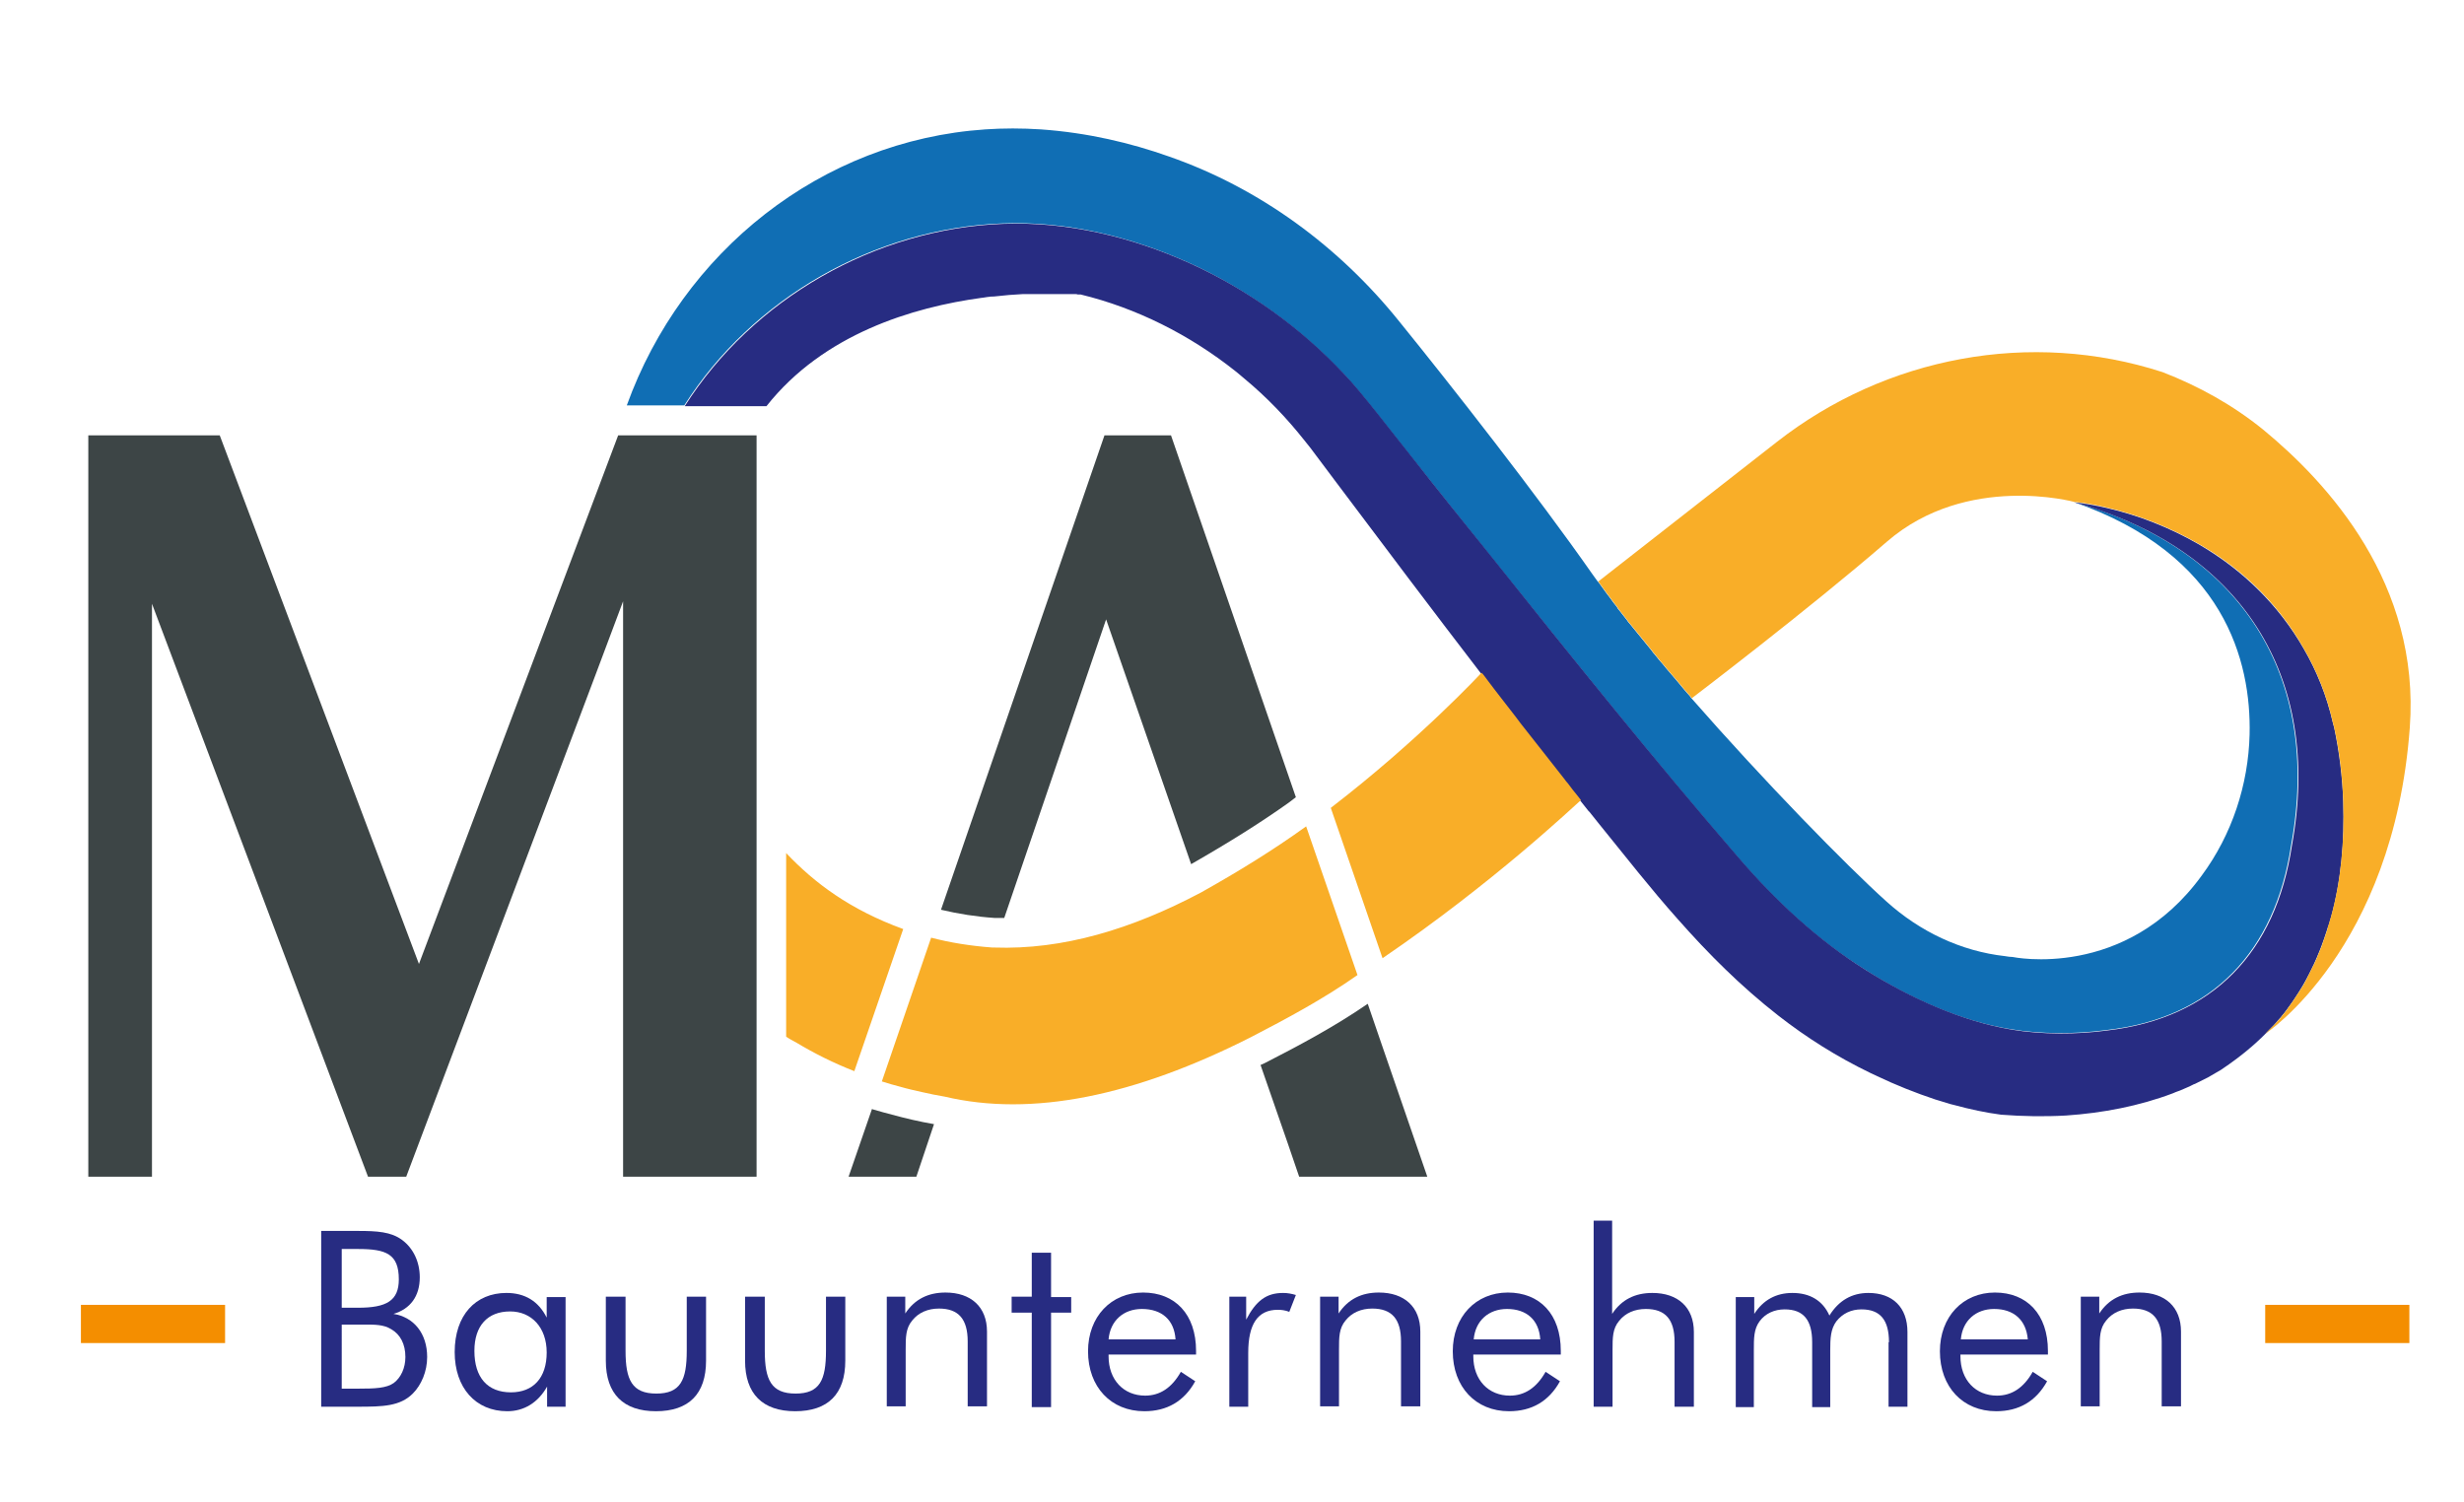
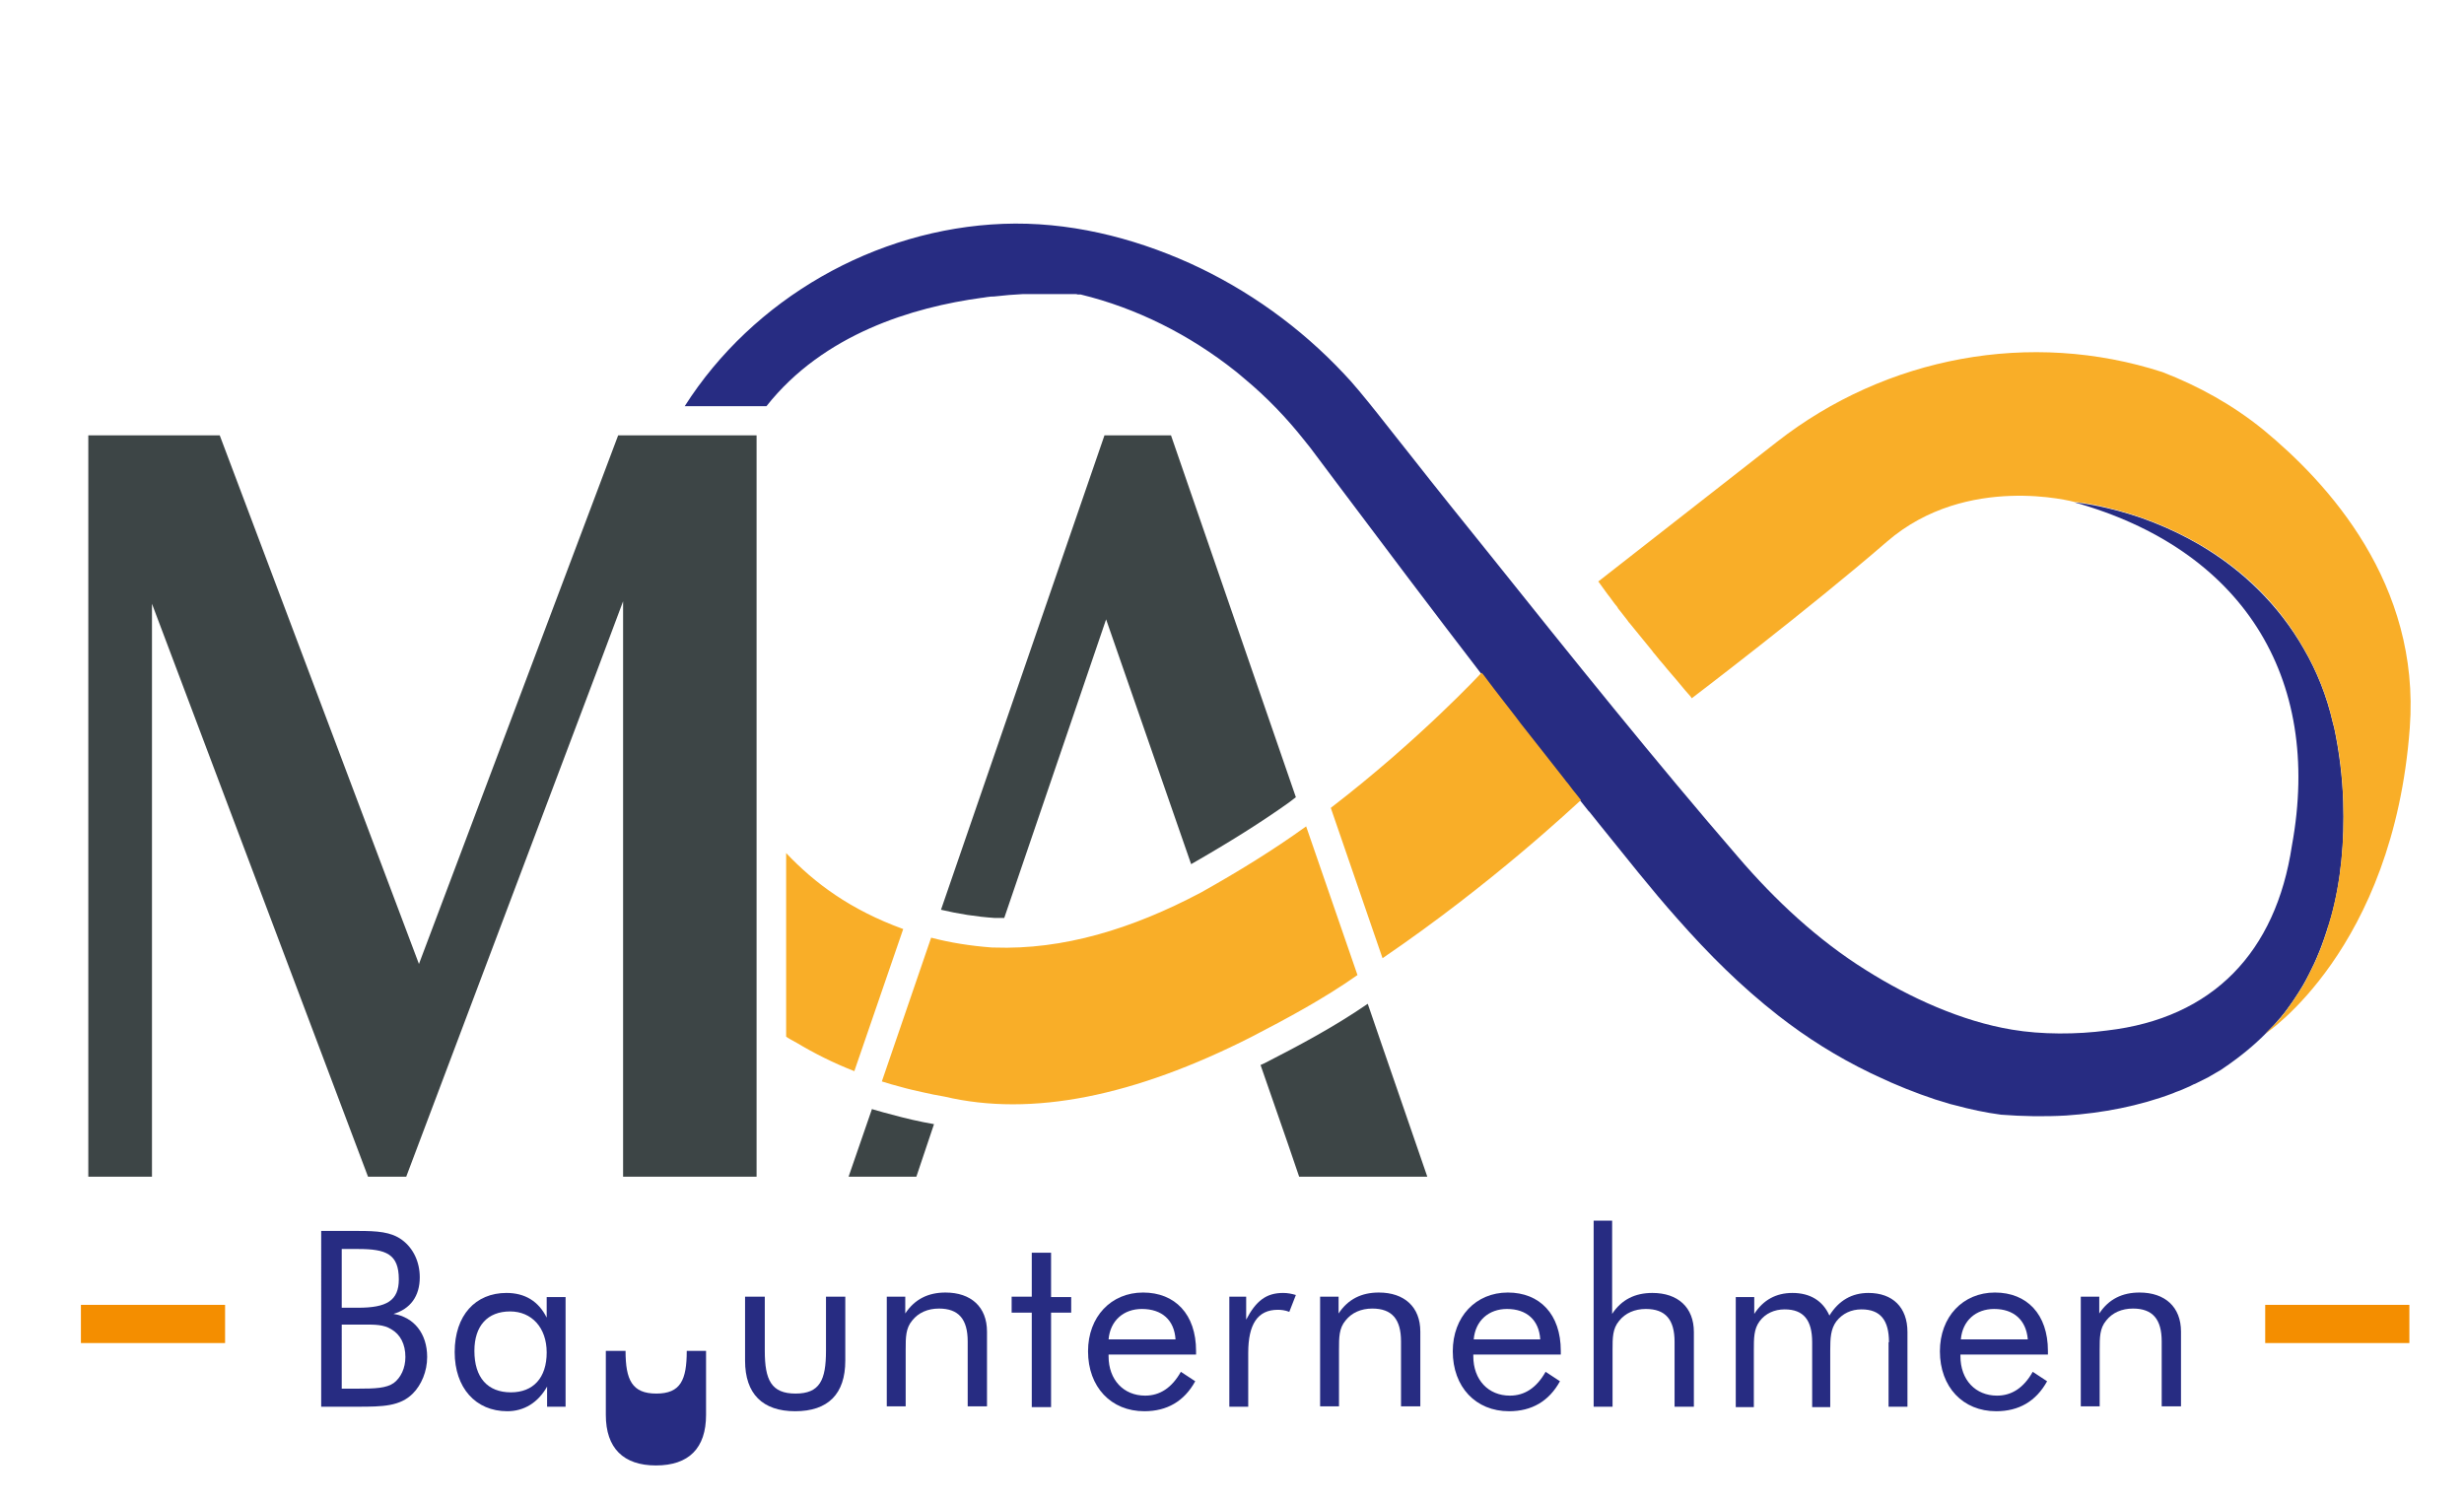
<svg xmlns="http://www.w3.org/2000/svg" version="1.1" id="Ebene_1" x="0px" y="0px" viewBox="0 0 599.9 365.8" style="enable-background:new 0 0 599.9 365.8;" xml:space="preserve">
  <style type="text/css">
	.st0{fill:none;}
	.st1{fill:#272C82;}
	.st2{fill:#106EB4;}
	.st3{fill:#3D4546;}
	.st4{fill:#F9AE28;}
	.st5{fill:#F48E00;}
</style>
  <g>
    <g>
      <path class="st0" d="M567.3,223.7c0-0.1,0.1-0.2,0.1-0.3C567.4,223.5,567.4,223.6,567.3,223.7    C567.3,223.7,567.3,223.7,567.3,223.7z" />
      <path class="st0" d="M459.3,219.5c8,7.3,18.1,12.1,28.9,13.3c0.6,0.1,1.2,0.1,1.8,0.2c0,0,27.5,5.8,46.3-19.8    c7.3-9.9,11.3-22,11.6-34.3c0.4-17.8-6-43.9-42.9-56.6c0,0,0,0,0,0c0,0,0,0,0,0c0,0,0,0,0,0c0,0-26.1-7.1-45.5,9.6    c-19.3,16.7-47.6,38.2-47.6,38.2C429.3,190.1,449.4,210.6,459.3,219.5z" />
      <path class="st0" d="M555,247.9c0.1-0.1,0.2-0.2,0.3-0.4C555.2,247.7,555.1,247.8,555,247.9L555,247.9z" />
-       <path class="st1" d="M360.8,163.9C360.8,163.9,360.7,163.9,360.8,163.9L360.8,163.9C360.8,163.9,360.8,163.9,360.8,163.9    C360.8,163.9,360.8,163.9,360.8,163.9z" />
      <path class="st1" d="M384.9,194.7c-0.1-0.2-0.3-0.4-0.4-0.6c-0.1-0.1-0.2-0.2-0.3-0.4C384.4,194.1,384.6,194.4,384.9,194.7z" />
-       <path class="st1" d="M336.7,233.3c26.9-18.3,46.7-37.1,48.2-38.4C383.4,196.2,363.6,215,336.7,233.3L336.7,233.3z" />
      <path class="st2" d="M487.2,271.1c-3.8-0.5-7.5-1.3-11.2-2.3C482.9,270.7,487.2,271.1,487.2,271.1z" />
      <path class="st2" d="M380.9,189.8c0.3,0.3,0.5,0.6,0.8,1c0.8,1,1.6,2.1,2.5,3.1c0.1,0.1,0.2,0.2,0.3,0.4c0.8,1,1.6,1.9,2.3,2.9    c-5.5-6.9-11-13.9-16.5-20.9C373.8,180.7,377.4,185.3,380.9,189.8z" />
      <path class="st2" d="M487.2,271.1c0.1,0,6.5,0.8,15.8,0.2C497.6,271.6,492.3,271.5,487.2,271.1z" />
      <path class="st2" d="M408.4,223.4c0.5,0.5,0.9,1.1,1.4,1.6c7.7,8.9,15.5,16.1,23.2,21.9C424,239.9,416,231.9,408.4,223.4z" />
      <path class="st2" d="M471.2,267.4c-4.9-1.6-9.6-3.6-14.2-5.7C462.3,264.1,467.1,266,471.2,267.4z" />
-       <path class="st2" d="M244,54.4c15.7-0.6,31.3,3.2,45.5,9.6c14.1,6.4,26.9,15.7,37.5,26.9c4.1,4.2,12.3,15,16.1,19.7    c6.6,8.3,13.2,16.6,19.8,24.8c19.1,23.8,40.3,50.3,60.1,73.2c9,10.5,19.3,20.2,31.1,27.5c10.6,6.8,23.4,12.6,35.6,14.5    c7.1,1.2,15.7,1.2,23.1,0.2c25.8-2.9,41.1-19.1,45-45c7.6-41.4-12.4-72.2-53-83.6c36.9,12.8,43.3,38.9,42.9,56.6    c-0.3,12.3-4.3,24.4-11.6,34.3C517.5,238.8,490,233,490,233c-0.6,0-1.2-0.1-1.8-0.2c-10.8-1.2-20.8-6-28.9-13.3    c-9.9-8.9-29.9-29.4-47.5-49.5c-0.1-0.1-0.2-0.2-0.2-0.3c-1-1.1-2-2.3-2.9-3.4c-0.2-0.2-0.3-0.4-0.5-0.6c-0.8-0.9-1.6-1.9-2.4-2.8    c-0.3-0.4-0.6-0.7-0.9-1.1c-0.7-0.8-1.4-1.6-2-2.4c-0.3-0.3-0.6-0.7-0.8-1c-1.8-2.2-3.6-4.4-5.3-6.5c-0.3-0.3-0.5-0.6-0.7-0.9    c-0.6-0.8-1.2-1.5-1.8-2.3c-0.3-0.3-0.5-0.6-0.7-1c-0.7-0.8-1.3-1.7-1.9-2.5c-0.1-0.2-0.3-0.3-0.4-0.5c-0.7-1-1.4-1.9-2.1-2.9    c-0.1-0.1-0.1-0.2-0.2-0.2c-0.4-0.6-0.9-1.2-1.3-1.8c-13.5-19.3-34.2-45.7-47-61.5c-14.7-18.3-34-32.5-56.1-40.2    c-9.3-3.3-19.8-5.8-31.2-6.6c-4.6-0.3-9.1-0.3-13.5,0c-40,2.7-73.8,29.8-87.3,67.2h14C183.1,72.7,212.8,55.6,244,54.4z" />
      <path class="st2" d="M512.9,123.7c-4.9-1.2-8-1.4-8-1.4c0,0,0,0,0,0C507.6,122.6,510.3,123.1,512.9,123.7z" />
      <path class="st2" d="M319,108.7C319,108.7,319,108.7,319,108.7C319,108.7,319,108.7,319,108.7C319,108.7,319,108.7,319,108.7z" />
      <path class="st2" d="M303.1,92c5.2,4.4,10,9.4,14.3,14.7C313.2,101.3,308.4,96.4,303.1,92z" />
      <path class="st2" d="M560.8,158c-6.9-12.2-16.5-20.3-25.8-25.6C545.7,138.6,554.7,147.2,560.8,158z" />
      <path class="st2" d="M555.3,247.6c0.4-0.5,0.8-1,1.2-1.5c0.1-0.2,0.3-0.4,0.4-0.6c0.5-0.7,1-1.4,1.5-2.1c0.1-0.2,0.2-0.3,0.3-0.5    c0.4-0.6,0.8-1.2,1.2-1.8c0.2-0.3,0.3-0.6,0.5-0.8c0.3-0.5,0.6-1,0.9-1.6c0.2-0.3,0.3-0.6,0.5-1c0.3-0.5,0.5-1,0.8-1.6    c0.2-0.3,0.3-0.7,0.5-1c0.3-0.5,0.5-1.1,0.8-1.7c0.1-0.3,0.3-0.7,0.4-1c0.3-0.6,0.5-1.3,0.8-1.9c0.1-0.3,0.2-0.6,0.3-0.9    c0.3-1,0.7-1.9,1-2.9c0-0.1,0.1-0.3,0.1-0.4c0.1-0.3,0.2-0.5,0.2-0.8c-2.5,8.1-6.3,15.7-11.8,22.3    C555.1,247.8,555.2,247.7,555.3,247.6z" />
      <path class="st2" d="M566.9,225.4c0.2-0.6,0.3-1.1,0.5-1.7c0,0,0,0,0,0C567.2,224.3,567,224.8,566.9,225.4z" />
      <path class="st2" d="M568.2,177.3c1.2,5.8,2,11.9,2.2,18.1C570.2,188.8,569.4,182.7,568.2,177.3z" />
      <path class="st2" d="M360.9,164.1c-12-15.6-23.8-31.3-35.6-47c9,12,21.7,29,35.5,46.8c0,0,0,0,0,0.1    C360.8,164,360.9,164,360.9,164.1z" />
      <path class="st2" d="M553.6,249.5c0.4-0.4,0.7-0.8,1.1-1.2c0.1-0.1,0.2-0.2,0.3-0.3c-4.1,4.9-8.9,8.9-14.2,12.2    c3.9-2.4,7.7-5.3,11.1-8.8c0.4-0.4,0.7-0.7,1.1-1.1C553.2,250,553.4,249.8,553.6,249.5z" />
      <path class="st2" d="M537.4,262.1c-1,0.5-2,1-3,1.5C535.4,263.1,536.4,262.6,537.4,262.1z" />
-       <path class="st2" d="M540.7,260.2c-1,0.6-2,1.2-3.1,1.8C538.7,261.4,539.7,260.8,540.7,260.2z" />
      <path class="st2" d="M534.1,263.7c-1.1,0.5-2.2,1-3.3,1.5C531.9,264.7,533,264.2,534.1,263.7z" />
      <path class="st1" d="M555,248C555,248,555,248,555,248L555,248c5.5-6.6,9.3-14.2,11.8-22.4c0-0.1,0-0.2,0.1-0.2    c0.2-0.6,0.3-1.1,0.5-1.7c0-0.1,0.1-0.2,0.1-0.3c2.5-9,3.3-18.6,3-28.1c-0.2-6.2-1-12.3-2.2-18.1c-0.1-0.4-0.2-0.8-0.3-1.1    c-1.5-6.6-3.9-12.6-7.1-18.1c-6.1-10.7-15.1-19.4-25.8-25.6c-6.8-3.9-14.3-6.9-22.1-8.7c-2.6-0.6-5.3-1.1-8-1.4c0,0,0,0,0,0    c0,0,0,0,0,0c40.5,11.3,60.6,42.2,53,83.6c-3.9,25.9-19.2,42-45,45c-7.4,1-16,1-23.1-0.2c-12.2-2-25-7.8-35.6-14.5    c-11.7-7.3-22.1-17-31.1-27.5c-19.8-22.9-41-49.3-60.1-73.2c-6.6-8.2-13.3-16.5-19.8-24.8c-3.8-4.7-12-15.5-16.1-19.7    c-10.6-11.3-23.4-20.5-37.5-26.9c-14.2-6.4-29.8-10.2-45.5-9.6c-31.2,1.2-60.9,18.3-77.5,44.4h3.3h3.4h13.2    c13.9-17.6,35.6-24.1,52.5-26.4c0,0,0,0,0.1,0c0.4-0.1,0.9-0.1,1.3-0.2c0,0,0.1,0,0.1,0c0.4-0.1,0.8-0.1,1.2-0.1c0,0,0.1,0,0.1,0    c2.6-0.3,5-0.5,7.2-0.6c0.1,0,0.1,0,0.2,0c0.3,0,0.6,0,0.9,0c0.1,0,0.2,0,0.3,0c0.3,0,0.6,0,0.8,0c0.1,0,0.2,0,0.3,0    c0.3,0,0.5,0,0.8,0c0.1,0,0.2,0,0.3,0c0.3,0,0.5,0,0.8,0c0.1,0,0.2,0,0.3,0c0.2,0,0.5,0,0.7,0c0.1,0,0.1,0,0.2,0    c0.8,0,1.6,0,2.3,0c0.1,0,0.1,0,0.2,0c0.2,0,0.4,0,0.6,0c0.1,0,0.2,0,0.3,0c0.2,0,0.3,0,0.5,0c0.1,0,0.2,0,0.3,0    c0.1,0,0.3,0,0.4,0c0.1,0,0.2,0,0.3,0c0.1,0,0.3,0,0.4,0c0.1,0,0.2,0,0.3,0c0.1,0,0.2,0,0.3,0c0.1,0,0.2,0,0.3,0    c0.1,0,0.2,0,0.3,0c0.1,0,0.2,0,0.2,0c0.4,0,0.8,0,1,0.1c0,0,0.1,0,0.1,0c0.1,0,0.2,0,0.3,0c0,0,0.1,0,0.1,0c0.1,0,0.1,0,0.2,0    c0,0,0,0,0,0c13.6,3.3,26.5,9.8,37.6,18.6c0.4,0.3,0.7,0.6,1.1,0.9c0.4,0.4,0.9,0.7,1.3,1.1c5.3,4.4,10.1,9.4,14.3,14.7    c0.5,0.7,1.1,1.3,1.6,2c0,0,0,0,0,0c0,0,0,0,0,0c2.1,2.8,4.2,5.6,6.3,8.4c11.8,15.7,23.6,31.4,35.6,47c0.4,0.5,0.7,1,1.1,1.4    c2.3,3,4.7,6,7,9.1c0.4,0.5,0.8,1.1,1.2,1.6c5.5,7,11,14,16.5,20.9c0.1,0.1,0.2,0.2,0.3,0.3c0.8,1,1.6,2,2.4,3    c6.4,7.9,12.5,15.7,19,23c7.6,8.6,15.5,16.5,24.6,23.6c6.8,5.3,14.2,10,22.5,14c0.4,0.2,0.9,0.4,1.3,0.6c0.1,0,0.1,0.1,0.2,0.1    c4.6,2.2,9.4,4.1,14.2,5.7c0.3,0.1,0.7,0.2,1,0.3c0.9,0.3,1.7,0.5,2.6,0.8c0.4,0.1,0.8,0.2,1.2,0.3c3.7,1,7.4,1.8,11.2,2.3    c0,0,0,0,0,0c0,0,0,0,0,0c5.2,0.4,10.5,0.5,15.8,0.2c8.9-0.6,17.8-2.3,26-5.4c0.2-0.1,0.5-0.2,0.7-0.3c0.4-0.1,0.7-0.3,1.1-0.4    c1.1-0.5,2.2-0.9,3.3-1.5c0.1,0,0.2-0.1,0.3-0.1c1-0.5,2-1,3-1.5c0.1,0,0.2-0.1,0.2-0.1c1-0.6,2.1-1.2,3.1-1.8c0,0,0,0,0,0    C546.1,256.9,550.9,252.8,555,248z" />
      <path class="st3" d="M150.5,106h33.7v180.5h-32.5v-82.9v0v-57.2l-6.6,17.6L98.9,286.5h-9.3L37,147v139.5H21.5V106h32L102,234.7    L150.5,106z M212.5,270.1l-0.2-0.1l-5.7,16.5h16.5l4.3-12.8c-3.5-0.6-6.9-1.4-10.2-2.3C215.9,271.1,214.3,270.6,212.5,270.1z     M242.3,223.5c0.7,0,1.5,0,2.2,0l24.8-72.7l20.7,59.6c9.6-5.5,17.2-10.3,23.8-15l1.7-1.3L285.1,106h-16.2l-39.8,115.5    c4.2,1,8.6,1.7,13.1,2L242.3,223.5z M336.5,254.6l-3.5-10.2c-8.3,5.7-17,10.3-25.2,14.5c-0.3,0.1-0.6,0.3-0.9,0.4l6.6,19l2.8,8.2    h31.2l-7.1-20.6L336.5,254.6z" />
      <path class="st4" d="M586.7,177.2c-4,54.1-35.2,74.5-35.2,74.5c0.1-0.1,0.3-0.3,0.4-0.4c0.4-0.4,0.7-0.7,1.1-1.1    c0.2-0.2,0.5-0.5,0.7-0.7c0.4-0.4,0.7-0.8,1.1-1.2c0.1-0.1,0.2-0.2,0.3-0.3c0,0,0,0,0,0c0.1-0.1,0.2-0.2,0.3-0.4    c0.4-0.5,0.8-1,1.2-1.5c0.1-0.2,0.3-0.4,0.4-0.6c0.5-0.7,1-1.4,1.5-2.1c0.1-0.2,0.2-0.3,0.3-0.5c0.4-0.6,0.8-1.2,1.2-1.8    c0.2-0.3,0.3-0.6,0.5-0.8c0.3-0.5,0.6-1,0.9-1.6c0.2-0.3,0.3-0.6,0.5-1c0.3-0.5,0.5-1,0.8-1.6c0.2-0.3,0.3-0.7,0.5-1    c0.3-0.5,0.5-1.1,0.8-1.7c0.1-0.3,0.3-0.7,0.4-1c0.3-0.6,0.5-1.3,0.8-1.9c0.1-0.3,0.2-0.6,0.3-0.9c0.3-1,0.7-1.9,1-2.9    c0-0.1,0.1-0.3,0.1-0.4c0.1-0.3,0.2-0.5,0.2-0.8c0-0.1,0-0.2,0.1-0.2c0.2-0.6,0.3-1.1,0.5-1.7c0-0.1,0.1-0.2,0.1-0.3    c2.5-9,3.3-18.6,3-28.1c-0.2-6.6-1-12.6-2.2-18.1c-0.1-0.4-0.2-0.8-0.3-1.1c-1.5-6.6-3.9-12.6-7.1-18.1    c-6.9-12.2-16.5-20.3-25.8-25.6c-6.8-3.9-14.3-6.9-22.1-8.7c-4.9-1.2-8-1.4-8-1.4s-26.1-7.1-45.5,9.6    c-19.3,16.7-47.6,38.2-47.6,38.2c-0.1-0.1-0.2-0.2-0.2-0.3c-1-1.1-2-2.3-2.9-3.4c-0.2-0.2-0.3-0.4-0.5-0.6    c-0.8-0.9-1.6-1.9-2.4-2.8c-0.3-0.4-0.6-0.7-0.9-1.1c-0.7-0.8-1.4-1.6-2-2.4c-0.3-0.3-0.6-0.7-0.8-1c-1.8-2.2-3.6-4.4-5.3-6.5    c-0.3-0.3-0.5-0.6-0.7-0.9c-0.6-0.8-1.2-1.5-1.8-2.3c-0.3-0.3-0.5-0.6-0.7-1c-0.7-0.8-1.3-1.7-1.9-2.5c-0.1-0.2-0.3-0.3-0.4-0.5    c-0.7-1-1.4-1.9-2.1-2.9c-0.1-0.1-0.1-0.2-0.2-0.2l43.5-34c26.6-20.8,61.8-27.4,93.9-17c8.8,3.4,17.1,8,24.5,14    C566.8,117.6,589.3,142.1,586.7,177.2z M219.9,226.2c-12.9-4.7-21.6-11.2-28.5-18.5v44.7c0.7,0.5,1.5,0.9,2.2,1.3    c0.1,0,0.2,0.1,0.2,0.1c4.5,2.7,9.1,5,14.2,7L219.9,226.2z M330.5,237.4L318,201.2c-7.9,5.7-16.5,11-25.6,16.1    c-16.8,8.9-33.6,14-50.4,13.4c-0.1,0-0.3,0-0.4,0c-5.4-0.4-10.3-1.2-14.9-2.4l-12,35c1.5,0.5,3,0.9,4.5,1.3    c1.7,0.5,3.5,0.9,5.3,1.3c1.8,0.4,3.6,0.8,5.5,1.1c21.2,5,46.2-0.1,74.6-14.5C313.5,247.9,322.4,243.1,330.5,237.4z M381.7,190.7    c-0.3-0.3-0.5-0.6-0.8-1c-3.5-4.5-7.1-9-10.7-13.6c-0.4-0.5-0.8-1.1-1.2-1.6c-2.3-3-4.7-6-7-9.1c-0.4-0.5-0.7-1-1.1-1.4    c0,0-0.1-0.1-0.1-0.1c0,0-0.1-0.1-0.1-0.1c0,0,0,0,0,0c0,0-15.1,16.3-36.7,32.9l12.6,36.6c26.9-18.3,46.7-37.1,48.2-38.4    c0.1-0.1,0.1-0.1,0.1-0.1c0,0,0,0,0,0c-0.2-0.3-0.5-0.6-0.7-0.9C383.3,192.8,382.5,191.8,381.7,190.7z" />
      <path class="st5" d="M54.7,327H19.7v-9.3h35.1V327z M586.6,317.7h-35.1v9.3h35.1V317.7z" />
    </g>
    <g>
      <g>
        <path class="st1" d="M78.2,299.7h8.9c4.7,0,8.1,0.2,10.8,2.2c2.7,2,4.3,5.3,4.3,9.1c0,4.6-2.3,7.7-6.4,8.9     c5,0.8,8.2,4.8,8.2,10.5c0,3.5-1.4,6.8-3.5,8.9c-3.1,3.1-7.3,3.2-13.4,3.2h-8.9V299.7z M83.2,318.4h4c6.9,0,9.9-1.7,9.9-6.9     c0-6.2-3.1-7.4-9.9-7.4h-4V318.4z M83.2,338.1h4c4.1,0,6.9-0.1,8.7-1.4c1.7-1.3,2.8-3.6,2.8-6.3c0-3.1-1.2-5.5-3.5-6.8     c-1.8-1.1-3.9-1.1-6.5-1.1c-0.5,0-1,0-1.5,0h-4V338.1z" />
        <path class="st1" d="M137.6,342.5h-4.4v-4.9c-2.2,3.9-5.6,6-9.7,6c-7.7,0-12.8-5.7-12.8-14.4c0-9,5.1-14.4,12.6-14.4     c4.5,0,7.8,2,9.8,6v-5h4.6V342.5z M124.2,319.3c-5.5,0-8.7,3.5-8.7,9.6c0,6.5,3.2,10.1,8.9,10.1c5.4,0,8.7-3.5,8.7-9.7     C133.1,323.2,129.4,319.3,124.2,319.3z" />
-         <path class="st1" d="M152.3,328.9c0,7.1,1.6,10.4,7.5,10.4c5.9,0,7.4-3.3,7.4-10.4v-13.2h4.7v15.6c0,8.1-4.2,12.3-12.2,12.3     c-7.9,0-12.2-4.2-12.2-12.3v-15.6h4.8V328.9z" />
+         <path class="st1" d="M152.3,328.9c0,7.1,1.6,10.4,7.5,10.4c5.9,0,7.4-3.3,7.4-10.4h4.7v15.6c0,8.1-4.2,12.3-12.2,12.3     c-7.9,0-12.2-4.2-12.2-12.3v-15.6h4.8V328.9z" />
        <path class="st1" d="M186.2,328.9c0,7.1,1.6,10.4,7.5,10.4s7.4-3.3,7.4-10.4v-13.2h4.7v15.6c0,8.1-4.2,12.3-12.2,12.3     c-7.9,0-12.2-4.2-12.2-12.3v-15.6h4.8V328.9z" />
        <path class="st1" d="M215.9,315.7h4.5v4.1c2.3-3.5,5.6-5.1,9.8-5.1c6.2,0,10.1,3.5,10.1,9.5v18.2h-4.7v-15.8c0-5.4-2.2-8-7-8     c-2.7,0-5,1-6.5,2.9c-1.6,1.9-1.6,4.1-1.6,7.1v13.8h-4.6V315.7z" />
        <path class="st1" d="M246.3,319.5v-3.8h4.9V305h4.7v10.8h4.9v3.8h-4.9v23h-4.7v-23H246.3z" />
        <path class="st1" d="M269.9,329.8c0,0.1,0,0.3,0,0.4c0,5.8,3.7,9.6,8.9,9.6c3.6,0,6.5-1.9,8.7-5.8l3.5,2.3     c-2.7,4.9-6.9,7.3-12.4,7.3c-8.1,0-13.7-5.9-13.7-14.6c0-8.4,5.6-14.3,13.4-14.3c7.8,0,12.9,5.3,12.9,14.2c0,0.3,0,0.6,0,0.9     H269.9z M278,318.7c-4.4,0-7.7,2.8-8.1,7.4h16.3C285.9,321.4,282.9,318.7,278,318.7z" />
        <path class="st1" d="M299.3,315.7h4.1v5.6c2.4-4.6,4.9-6.5,9-6.5c1.1,0,2.1,0.2,3.1,0.5l-1.6,4.1c-1-0.4-2-0.5-2.8-0.5     c-4.9,0-7.2,3.5-7.2,10.5v13.1h-4.6V315.7z" />
        <path class="st1" d="M321.4,315.7h4.5v4.1c2.3-3.5,5.6-5.1,9.8-5.1c6.2,0,10.1,3.5,10.1,9.5v18.2h-4.7v-15.8c0-5.4-2.2-8-7-8     c-2.7,0-5,1-6.5,2.9c-1.6,1.9-1.6,4.1-1.6,7.1v13.8h-4.6V315.7z" />
        <path class="st1" d="M358.7,329.8c0,0.1,0,0.3,0,0.4c0,5.8,3.7,9.6,8.9,9.6c3.6,0,6.5-1.9,8.7-5.8l3.5,2.3     c-2.7,4.9-6.9,7.3-12.4,7.3c-8.1,0-13.7-5.9-13.7-14.6c0-8.4,5.6-14.3,13.4-14.3c7.8,0,12.9,5.3,12.9,14.2c0,0.3,0,0.6,0,0.9     H358.7z M366.9,318.7c-4.4,0-7.7,2.8-8.1,7.4H375C374.7,321.4,371.7,318.7,366.9,318.7z" />
        <path class="st1" d="M388,297.2h4.5v22.7c2.3-3.5,5.6-5.1,9.8-5.1c6.2,0,10.1,3.5,10.1,9.5v18.2h-4.7v-15.8c0-5.4-2.2-8-7-8     c-2.7,0-5,1-6.5,2.9c-1.6,1.9-1.6,4.1-1.6,7.1v13.8H388V297.2z" />
        <path class="st1" d="M459.9,326.8c0-5.4-2.1-8-6.7-8c-2.5,0-4.6,1-6.1,2.9c-1.4,1.9-1.5,4.1-1.5,7.1v13.8h-4.4v-15.8     c0-5.4-2.1-8-6.7-8c-2.5,0-4.7,1-6.1,2.9c-1.4,1.9-1.4,4.1-1.4,7.1v13.8h-4.4v-26.8h4.5v4.1c2.2-3.4,5.3-5.1,9.3-5.1     c4.3,0,7.4,1.9,9,5.5c2.3-3.7,5.5-5.5,9.5-5.5c5.9,0,9.5,3.5,9.5,9.5v18.2h-4.6V326.8z" />
        <path class="st1" d="M477.3,329.8c0,0.1,0,0.3,0,0.4c0,5.8,3.7,9.6,8.9,9.6c3.6,0,6.5-1.9,8.7-5.8l3.5,2.3     c-2.7,4.9-6.9,7.3-12.4,7.3c-8.1,0-13.7-5.9-13.7-14.6c0-8.4,5.6-14.3,13.4-14.3c7.8,0,12.9,5.3,12.9,14.2c0,0.3,0,0.6,0,0.9     H477.3z M485.5,318.7c-4.4,0-7.7,2.8-8.1,7.4h16.3C493.3,321.4,490.3,318.7,485.5,318.7z" />
        <path class="st1" d="M506.6,315.7h4.5v4.1c2.3-3.5,5.6-5.1,9.8-5.1c6.2,0,10.1,3.5,10.1,9.5v18.2h-4.7v-15.8c0-5.4-2.2-8-7-8     c-2.7,0-5,1-6.5,2.9c-1.6,1.9-1.6,4.1-1.6,7.1v13.8h-4.6V315.7z" />
      </g>
    </g>
  </g>
</svg>